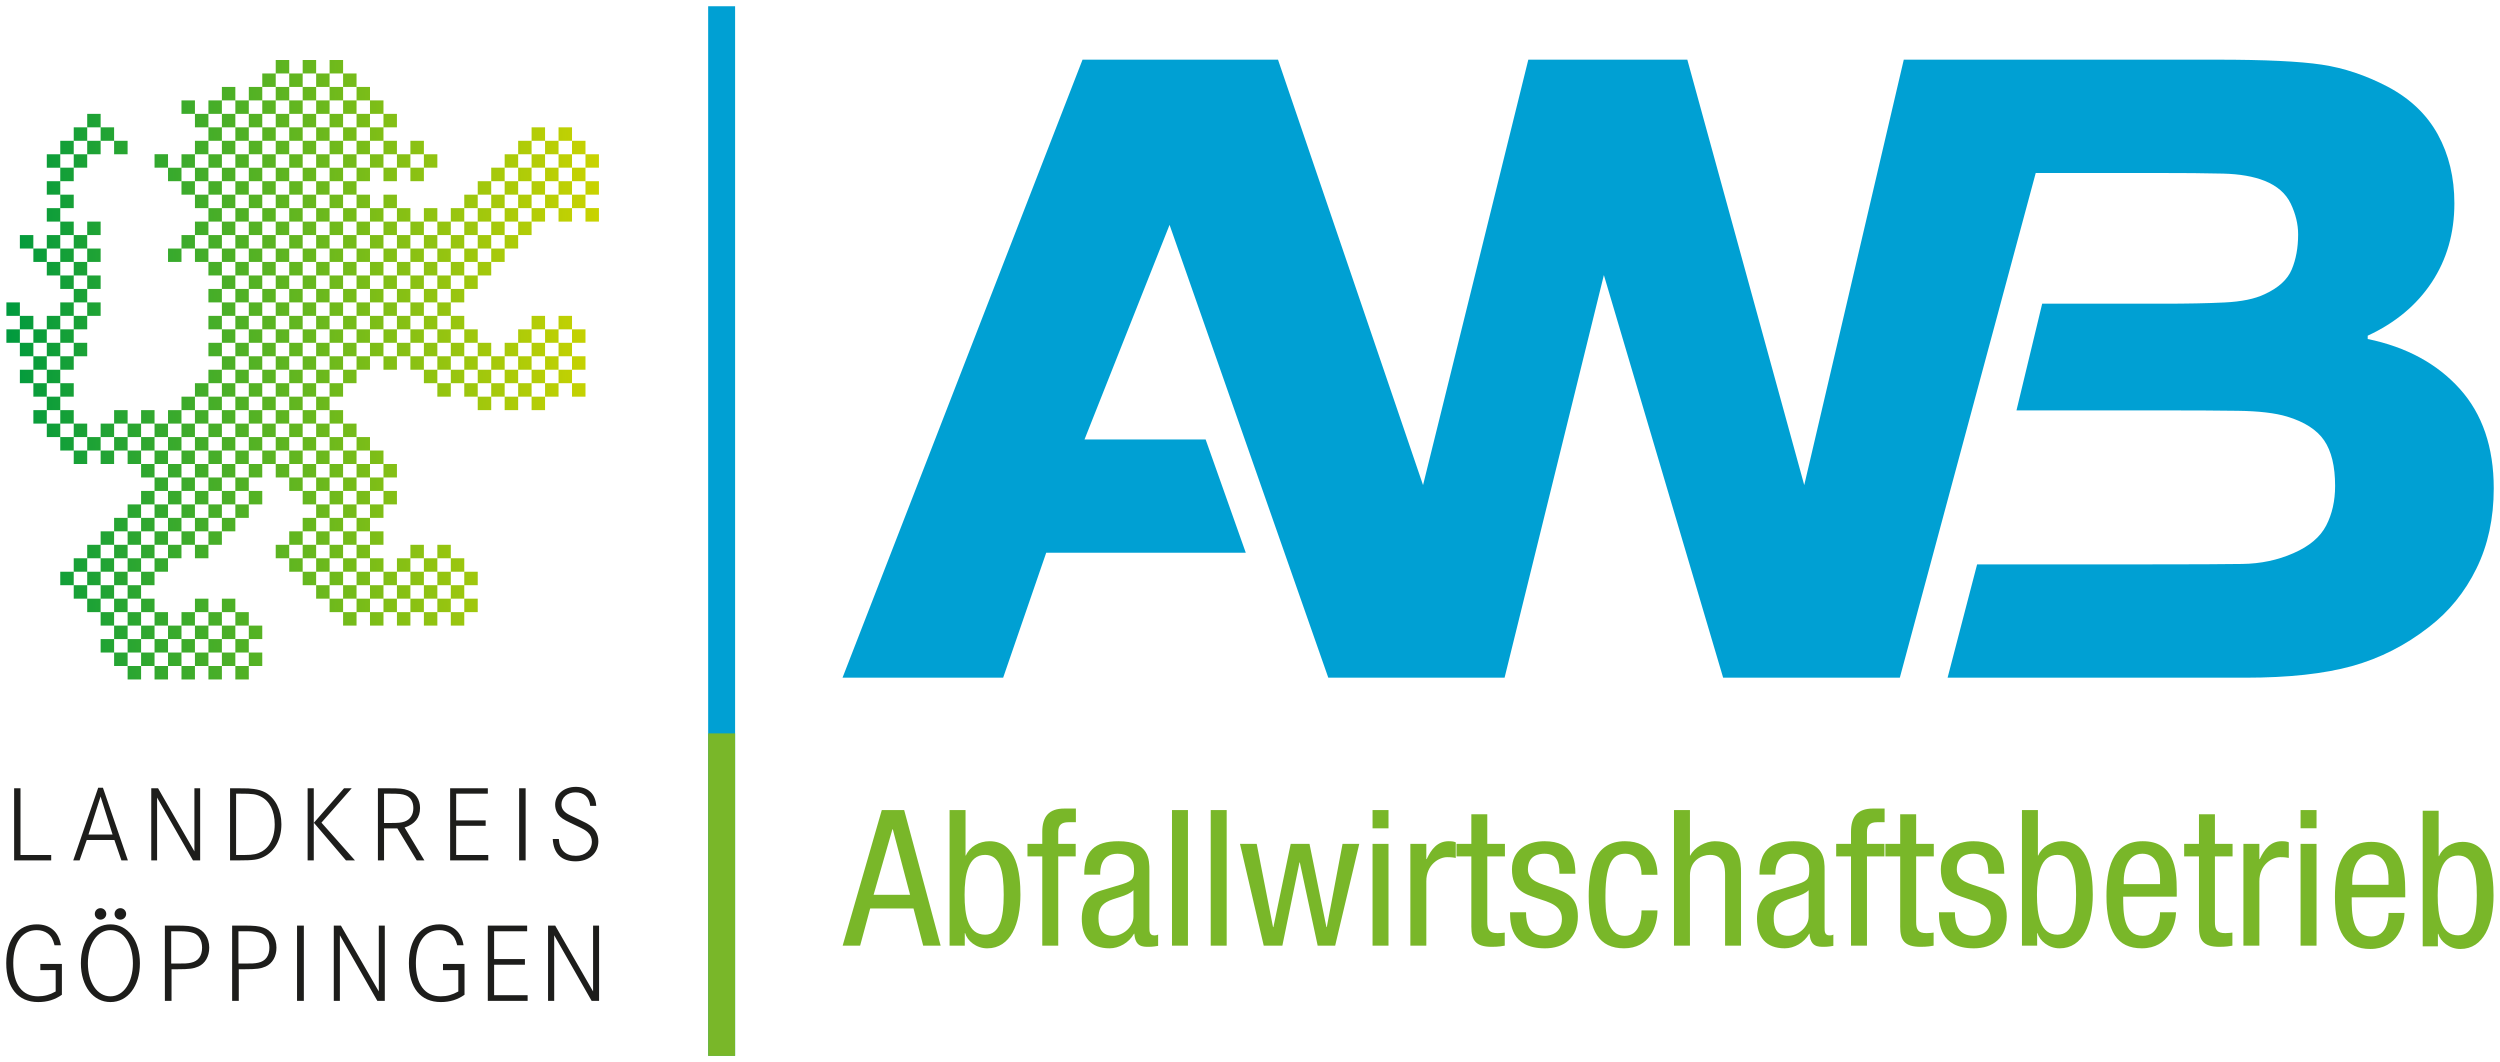
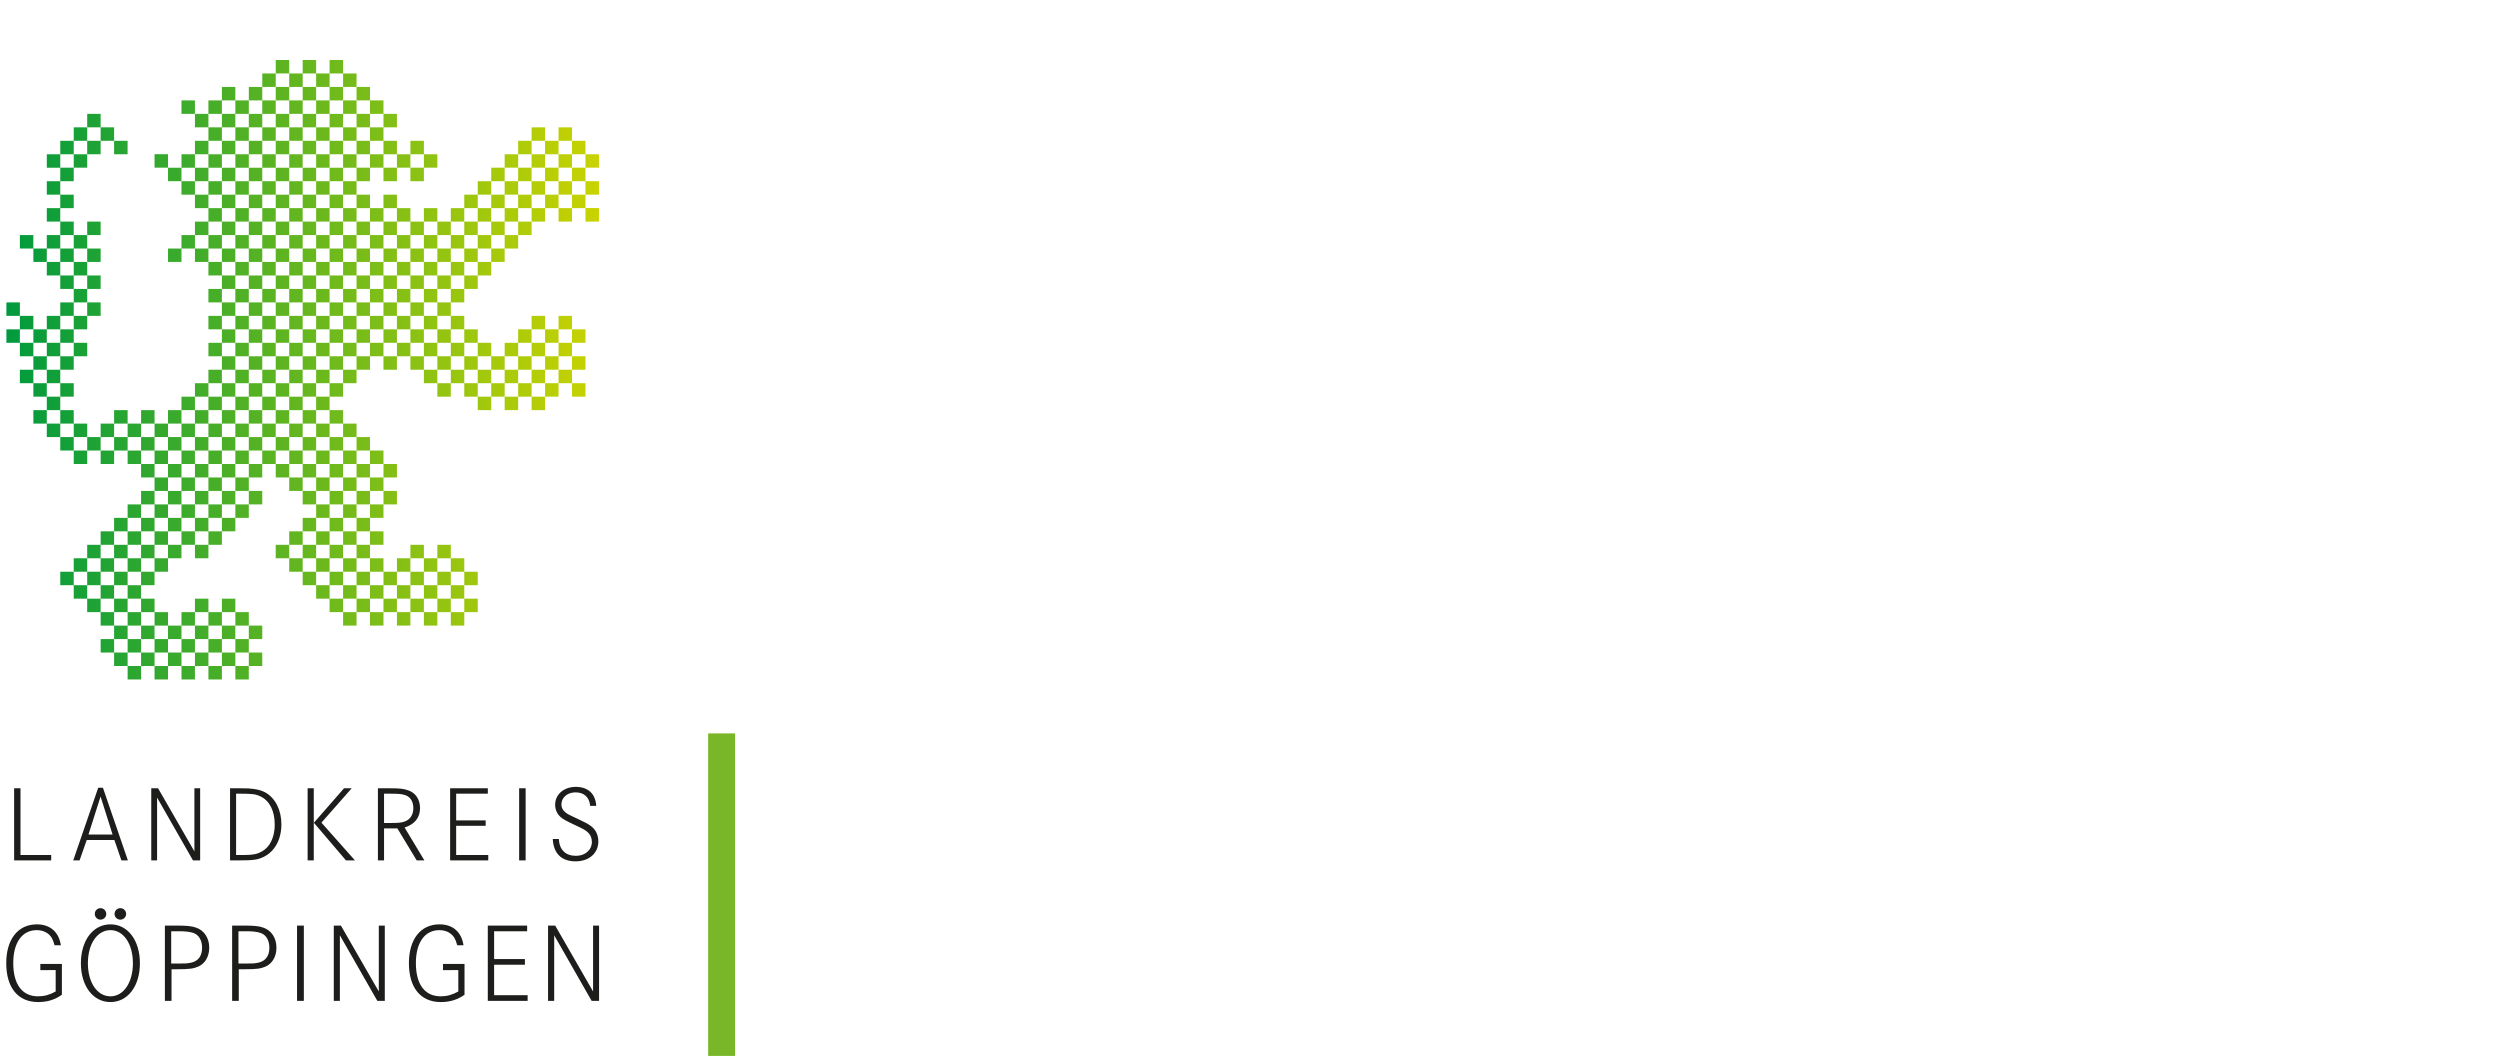
<svg xmlns="http://www.w3.org/2000/svg" id="Ebene_1" viewBox="0 0 800 340">
  <defs>
    <style>.cls-1{fill:url(#Unbenannter_Verlauf_2);}.cls-2{fill:#79b729;}.cls-3{fill:#00a0d3;}.cls-4{clip-path:url(#clippath);}.cls-5{fill:none;}.cls-6{fill:#1d1d1b;}</style>
    <clipPath id="clippath">
      <path class="cls-5" d="M79.617,208.806v4.305h-4.308v4.311h4.308v-4.311h4.308v-4.305h-4.308Zm0-8.609v4.302h-4.308v4.308h-4.304v4.305h-4.311v4.311h4.311v-4.311h4.304v-4.305h4.308v-4.308h4.308v-4.302h-4.308Zm-30.163-4.323v4.323h-4.308v4.302h-4.308v4.308h-4.326v4.305h4.326v-4.305h4.308v-4.308h4.308v-4.302h4.311v-4.323h-4.311Zm25.855,0v4.323h-4.304v4.302h-4.311v4.308h-4.314v4.305h-4.308v4.311h4.308v-4.311h4.314v-4.305h4.311v-4.308h4.304v-4.302h4.308v-4.323h-4.308Zm-30.163-4.308v4.308h-4.308v4.323h-4.326v4.302h-4.308v4.308h4.308v-4.308h4.326v-4.302h4.308v-4.323h4.308v-4.308h-4.308Zm17.234,0v4.308h-4.308v4.323h-4.308v4.302h-4.311v4.308h-4.308v4.305h-4.308v4.311h4.308v-4.311h4.308v-4.305h4.311v-4.308h4.308v-4.302h4.308v-4.323h4.314v-4.308h-4.314Zm8.624,0v4.308h-4.311v4.323h-4.314v4.302h-4.308v4.308h-4.308v4.305h-4.311v4.311h4.311v-4.311h4.308v-4.305h4.308v-4.308h4.314v-4.302h4.311v-4.323h4.304v-4.308h-4.304Zm77.562,0v4.308h-4.308v4.323h4.308v-4.323h4.308v-4.308h-4.308Zm0-8.618v4.311h-4.308v4.308h-4.308v4.308h-4.308v4.323h4.308v-4.323h4.308v-4.308h4.308v-4.308h4.308v-4.311h-4.308Zm-30.169-4.304v4.304h-4.302v4.311h-4.308v4.308h-4.32v4.308h4.32v-4.308h4.308v-4.308h4.302v-4.311h4.314v-4.304h-4.314Zm25.861,0v4.304h-4.308v4.311h-4.308v4.308h-4.317v4.308h-4.308v4.323h4.308v-4.323h4.317v-4.308h4.308v-4.308h4.308v-4.311h4.308v-4.304h-4.308Zm-12.932-4.308v4.308h-4.308v4.304h-4.308v4.311h-4.314v4.308h-4.302v4.308h-4.308v4.323h4.308v-4.323h4.302v-4.308h4.314v-4.308h4.308v-4.311h4.308v-4.304h4.317v-4.308h-4.317Zm8.624,0v4.308h-4.308v4.304h-4.317v4.311h-4.308v4.308h-4.308v4.308h-4.314v4.323h4.314v-4.323h4.308v-4.308h4.308v-4.308h4.317v-4.311h4.308v-4.304h4.308v-4.308h-4.308Zm-21.553-4.314v4.314h-4.302v4.308h-4.308v4.304h-4.32v4.311h-4.304v4.308h4.304v-4.308h4.32v-4.311h4.308v-4.304h4.302v-4.308h4.314v-4.314h-4.314Zm-38.781-12.926v4.311h-4.308v4.308h-4.304v4.308h-4.311v4.314h-4.314v4.308h4.314v-4.308h4.311v-4.314h4.304v-4.308h4.308v-4.308h4.308v-4.311h-4.308Zm43.095,0v4.311h-4.314v4.308h-4.302v4.308h-4.308v4.314h-4.32v4.308h-4.304v4.304h-4.308v4.311h4.308v-4.311h4.304v-4.304h4.32v-4.308h4.308v-4.314h4.302v-4.308h4.314v-4.308h4.308v-4.311h-4.308Zm0-8.618v4.311h-4.314v4.308h-4.302v4.311h-4.308v4.308h-4.32v4.308h-4.304v4.314h-4.308v4.308h-4.308v4.304h4.308v-4.304h4.308v-4.308h4.304v-4.314h4.32v-4.308h4.308v-4.308h4.302v-4.311h4.314v-4.308h4.308v-4.311h-4.308Zm-4.314-4.311v4.311h-4.302v4.311h-4.308v4.308h-4.32v4.311h-4.304v4.308h-4.308v4.308h-4.308v4.314h-4.317v4.308h4.317v-4.308h4.308v-4.314h4.308v-4.308h4.304v-4.308h4.32v-4.311h4.308v-4.308h4.302v-4.311h4.314v-4.311h-4.314Zm-4.302-4.317v4.317h-4.308v4.311h-4.32v4.311h-4.304v4.308h-4.308v4.311h4.308v-4.311h4.304v-4.308h4.32v-4.311h4.308v-4.311h4.302v-4.317h-4.302Zm-90.5-4.304v4.304h-4.311v4.317h4.311v-4.317h4.308v-4.304h-4.308Zm86.192,0v4.304h-4.32v4.317h-4.304v4.311h-4.308v4.311h-4.308v4.308h4.308v-4.308h4.308v-4.311h4.304v-4.311h4.32v-4.317h4.308v-4.304h-4.308Zm-90.503-4.308v4.308h-4.311v4.304h4.311v-4.304h4.311v-4.308h-4.311Zm17.227,0v4.308h-4.308v4.304h-4.302v4.317h-4.308v4.311h4.308v-4.311h4.302v-4.317h4.308v-4.304h4.326v-4.308h-4.326Zm8.634,0v4.308h-4.308v4.304h-4.326v4.317h-4.308v4.311h4.308v-4.311h4.326v-4.317h4.308v-4.304h4.308v-4.308h-4.308Zm60.322,0v4.308h-4.304v4.304h-4.308v4.317h-4.308v4.311h-4.317v4.311h4.317v-4.311h4.308v-4.311h4.308v-4.317h4.304v-4.304h4.32v-4.308h-4.32Zm-86.183-8.621v4.311h-4.311v4.311h-4.298v4.308h4.298v-4.308h4.311v-4.311h4.311v-4.311h-4.311Zm163.76,4.311h4.308v-4.311h-4.308v4.311Zm0-12.929v4.311h-4.311v4.308h-4.317v4.311h-4.308v4.311h4.308v-4.311h4.317v-4.311h4.311v-4.308h4.308v-4.311h-4.308Zm-159.45-4.308v4.308h-4.311v4.311h-4.311v4.308h-4.298v4.311h4.298v-4.311h4.311v-4.308h4.311v-4.311h4.308v-4.308h-4.308Zm129.278,0v4.308h-4.308v4.311h-4.308v4.308h-4.308v4.311h4.308v-4.311h4.308v-4.308h4.308v-4.311h4.317v-4.308h-4.317Zm-4.308-4.308v4.308h-4.308v4.308h-4.308v4.311h-4.308v4.308h4.308v-4.308h4.308v-4.311h4.308v-4.308h4.308v-4.308h-4.308Zm34.479,0v4.308h-4.311v4.308h-4.317v4.311h-4.308v4.308h-4.302v4.311h-4.314v4.311h4.314v-4.311h4.302v-4.311h4.308v-4.308h4.317v-4.311h4.311v-4.308h4.308v-4.308h-4.308ZM6.36,101.073v4.311H2.046v4.308H6.36v-4.308h4.317v-4.311H6.36Zm137.899,0v4.311h-4.308v4.308h-4.308v4.308h-4.317v4.311h4.317v-4.311h4.308v-4.308h4.308v-4.308h4.308v-4.311h-4.308Zm25.852,0v4.311h-4.302v4.308h-4.314v4.308h-4.304v4.311h-4.317v4.308h-4.308v4.311h4.308v-4.311h4.317v-4.308h4.304v-4.311h4.314v-4.308h4.302v-4.308h4.308v-4.311h-4.308Zm8.624,0v4.311h-4.317v4.308h-4.308v4.308h-4.302v4.311h-4.314v4.308h-4.304v4.311h-4.317v4.311h4.317v-4.311h4.304v-4.311h4.314v-4.308h4.302v-4.311h4.308v-4.308h4.317v-4.308h4.311v-4.311h-4.311Zm-176.689,0H6.363v-4.308H2.046v4.308Zm25.858-4.308v4.308h-4.308v4.311h-4.311v4.308h-4.311v4.308h-4.298v4.311H6.36v4.308h4.317v-4.308h4.298v-4.311h4.311v-4.308h4.311v-4.308h4.308v-4.311h4.302v-4.308h-4.302Zm0-8.618v4.308h-4.308v4.311h-4.311v4.308h-4.311v4.311h-4.298v4.308H6.36v4.308h4.317v-4.308h4.298v-4.308h4.311v-4.311h4.311v-4.308h4.308v-4.311h4.302v-4.308h-4.302Zm0-8.627v4.308h-4.308v4.32h-4.311v4.308h4.311v-4.308h4.308v-4.32h4.302v-4.308h-4.302Zm-21.544,0h4.308v-4.304H6.36v4.304Zm12.926-8.612v4.311h-4.311v4.301h-4.298v4.308h4.298v-4.308h4.311v-4.301h4.311v-4.311h-4.311Zm8.618,0v4.311h-4.308v4.301h-4.311v4.308h-4.311v4.32h4.311v-4.32h4.311v-4.308h4.308v-4.301h4.302v-4.311h-4.302Zm99.115-4.308v4.308h-4.308v4.311h-4.314v4.301h-4.302v4.308h-4.308v4.32h-4.32v4.308h-4.304v4.311h-4.308v4.308h-4.308v4.311h-4.317v4.308h-4.308v4.308h-4.308v4.311h-4.308v4.308h-4.304v4.311h-4.311v4.311h-4.314v4.308h-4.308v4.304h-4.308v4.317h-4.311v4.311h-4.308v4.311h4.308v-4.311h4.311v-4.311h4.308v-4.317h4.308v-4.304h4.314v-4.308h4.311v-4.311h4.304v-4.311h4.308v-4.308h4.308v-4.311h4.308v-4.308h4.317v-4.308h4.308v-4.311h4.308v-4.308h4.304v-4.311h4.32v-4.308h4.308v-4.32h4.302v-4.308h4.314v-4.301h4.308v-4.311h4.308v-4.308h-4.308Zm8.624,0v4.308h-4.317v4.311h-4.308v4.301h-4.308v4.308h-4.314v4.32h-4.302v4.308h-4.308v4.311h-4.32v4.308h-4.304v4.311h-4.308v4.308h-4.308v4.308h-4.317v4.311h-4.308v4.308h-4.308v4.311h-4.308v4.311h-4.304v4.308h-4.311v4.304h-4.314v4.317h-4.308v4.311h-4.308v4.311h-4.311v4.308h-4.308v4.311h-4.308v4.308h-4.326v4.308h-4.308v4.314h-4.302v4.308h-4.308v4.304h-4.311v4.311h4.311v-4.311h4.308v-4.304h4.302v-4.308h4.308v-4.314h4.326v-4.308h4.308v-4.308h4.308v-4.311h4.311v-4.308h4.308v-4.311h4.308v-4.311h4.314v-4.317h4.311v-4.304h4.304v-4.308h4.308v-4.311h4.308v-4.311h4.308v-4.308h4.317v-4.311h4.308v-4.308h4.308v-4.308h4.304v-4.311h4.32v-4.308h4.308v-4.311h4.302v-4.308h4.314v-4.32h4.308v-4.308h4.308v-4.301h4.317v-4.311h4.308v-4.308h-4.308Zm-116.358-4.311v4.311h-4.311v4.308h4.311v-4.308h4.311v-4.311h-4.311Zm94.811,0v4.311h-4.308v4.308h-4.32v4.311h-4.304v4.301h-4.308v4.308h-4.308v4.32h-4.317v4.308h-4.308v4.311h-4.308v4.308h-4.308v4.311h-4.304v4.308h-4.311v4.308h4.311v-4.308h4.304v-4.308h4.308v-4.311h4.308v-4.308h4.308v-4.311h4.317v-4.308h4.308v-4.32h4.308v-4.308h4.304v-4.301h4.32v-4.311h4.308v-4.308h4.302v-4.311h-4.302Zm8.615,0v4.311h-4.314v4.308h-4.302v4.311h-4.308v4.301h-4.32v4.308h-4.304v4.32h-4.308v4.308h-4.308v4.311h-4.317v4.308h-4.308v4.311h-4.308v4.308h-4.308v4.308h-4.304v4.311h-4.311v4.308h-4.314v4.311h-4.308v4.311h-4.308v4.308h-4.311v4.304h-4.308v4.317h-4.308v4.311h4.308v-4.311h4.308v-4.317h4.311v-4.304h4.308v-4.308h4.308v-4.311h4.314v-4.311h4.311v-4.308h4.304v-4.311h4.308v-4.308h4.308v-4.308h4.308v-4.311h4.317v-4.308h4.308v-4.311h4.308v-4.308h4.304v-4.32h4.32v-4.308h4.308v-4.301h4.302v-4.311h4.314v-4.308h4.308v-4.311h-4.308Zm64.642-4.311v4.311h-4.308v4.311h-4.311v4.308h4.311v-4.308h4.308v4.308h4.308v-4.317h-4.308v-4.302h4.308v-4.311h-4.308Zm-51.71-8.621v4.308h-4.317v4.314h4.317v-4.314h4.308v-4.308h-4.308Zm51.71,0v4.308h-4.308v4.314h-4.311v4.311h-4.317v4.311h-4.308v4.308h-4.302v4.311h-4.314v4.301h-4.304v4.308h-4.317v4.32h-4.308v4.308h-4.308v4.311h-4.308v4.308h-4.308v4.311h-4.317v4.308h-4.308v4.308h-4.308v4.311h4.308v-4.311h4.308v-4.308h4.317v-4.308h4.308v-4.311h4.308v-4.308h4.308v-4.311h4.308v-4.308h4.317v-4.32h4.304v-4.308h4.314v-4.301h4.302v-4.311h4.308v-4.308h4.317v-4.311h4.311v-4.311h4.308v-4.314h4.308v-4.308h-4.308Zm-137.899,4.308h4.311v-4.311h-4.311v4.311Zm-12.941-4.308h4.317v-4.308h-4.317v4.308Zm86.198-4.308v4.308h-4.314v4.308h-4.302v4.314h-4.308v4.311h-4.32v4.311h-4.304v4.308h-4.308v4.311h-4.308v4.301h-4.317v4.308h-4.308v4.32h-4.308v4.308h-4.308v4.311h-4.304v4.308h-4.311v4.311h4.311v-4.311h4.304v-4.308h4.308v-4.311h4.308v-4.308h4.308v-4.32h4.317v-4.308h4.308v-4.301h4.308v-4.311h4.304v-4.308h4.32v-4.311h4.308v-4.311h4.302v-4.314h4.314v-4.308h4.308v-4.308h-4.308Zm8.615,0v4.308h-4.308v4.308h-4.308v4.314h4.308v-4.314h4.308v-4.308h4.317v-4.308h-4.317Zm51.719,0v4.308h-4.311v4.308h-4.317v4.314h-4.308v4.311h-4.302v4.311h-4.314v4.308h-4.304v4.311h-4.317v4.301h-4.308v4.308h-4.308v4.32h-4.308v4.308h-4.308v4.311h-4.317v4.308h-4.308v4.311h-4.308v4.308h-4.314v4.308h-4.302v4.311h-4.308v4.308h-4.32v4.311h-4.304v4.311h-4.308v4.308h-4.308v4.304h-4.317v4.317h-4.308v4.311h-4.308v4.311h-4.308v4.308h-4.304v4.311h-4.311v4.308h-4.314v4.308h-4.308v4.314h-4.308v4.308h-4.311v4.304h-4.308v4.311h-4.308v4.308h-4.326v4.308h-4.308v4.323h4.308v-4.323h4.326v-4.308h4.308v-4.308h4.308v-4.311h4.311v-4.304h4.308v-4.308h4.308v-4.314h4.314v-4.308h4.311v-4.308h4.304v-4.311h4.308v-4.308h4.308v-4.311h4.308v-4.311h4.317v-4.317h4.308v-4.304h4.308v-4.308h4.304v-4.311h4.32v-4.311h4.308v-4.308h4.302v-4.311h4.314v-4.308h4.308v-4.308h4.308v-4.311h4.317v-4.308h4.308v-4.311h4.308v-4.308h4.308v-4.32h4.308v-4.308h4.317v-4.301h4.304v-4.311h4.314v-4.308h4.302v-4.311h4.308v-4.311h4.317v-4.314h4.311v-4.308h4.308v-4.308h-4.308Zm-150.84-4.311v4.311h-4.302v4.308h-4.308v4.308h-4.311v4.314h-4.311v4.311h4.311v-4.311h4.311v-4.314h4.308v-4.308h4.302v-4.308h4.308v-4.311h-4.308Zm137.905,0v4.311h-4.302v4.308h-4.314v4.308h-4.304v4.314h-4.317v4.311h-4.308v4.311h-4.308v4.308h-4.308v4.311h-4.308v4.301h-4.317v4.308h-4.308v4.32h-4.308v4.308h-4.314v4.311h-4.302v4.308h-4.308v4.311h-4.32v4.308h-4.304v4.308h-4.308v4.311h-4.308v4.308h-4.317v4.311h-4.308v4.311h-4.308v4.308h-4.308v4.304h-4.304v4.317h-4.311v4.311h-4.314v4.311h-4.308v4.308h-4.308v4.311h-4.311v4.308h-4.308v4.308h-4.308v4.314h-4.326v4.308h-4.308v4.304h-4.302v4.311h-4.308v4.308h4.308v-4.308h4.302v-4.311h4.308v-4.304h4.326v-4.308h4.308v-4.314h4.308v-4.308h4.311v-4.308h4.308v-4.311h4.308v-4.308h4.314v-4.311h4.311v-4.311h4.304v-4.317h4.308v-4.304h4.308v-4.308h4.308v-4.311h4.317v-4.311h4.308v-4.308h4.308v-4.311h4.304v-4.308h4.32v-4.308h4.308v-4.311h4.302v-4.308h4.314v-4.311h4.308v-4.308h4.308v-4.32h4.317v-4.308h4.308v-4.301h4.308v-4.311h4.308v-4.308h4.308v-4.311h4.317v-4.311h4.304v-4.314h4.314v-4.308h4.302v-4.308h4.308v-4.311h-4.308Zm8.624,0v4.311h-4.317v4.308h-4.308v4.308h-4.302v4.314h-4.314v4.311h-4.304v4.311h-4.317v4.308h-4.308v4.311h-4.308v4.301h-4.308v4.308h-4.308v4.32h-4.317v4.308h-4.308v4.311h-4.308v4.308h-4.314v4.311h-4.302v4.308h-4.308v4.308h-4.32v4.311h-4.304v4.308h-4.308v4.311h-4.308v4.311h-4.317v4.308h-4.308v4.304h-4.308v4.317h-4.308v4.311h-4.304v4.311h-4.311v4.308h-4.314v4.311h-4.308v4.308h-4.308v4.308h-4.311v4.314h-4.308v4.308h-4.308v4.304h-4.326v4.311h-4.308v4.308h-4.302v4.308h4.302v-4.308h4.308v-4.308h4.326v-4.311h4.308v-4.304h4.308v-4.308h4.311v-4.314h4.308v-4.308h4.308v-4.308h4.314v-4.311h4.311v-4.308h4.304v-4.311h4.308v-4.311h4.308v-4.317h4.308v-4.304h4.317v-4.308h4.308v-4.311h4.308v-4.311h4.304v-4.308h4.32v-4.311h4.308v-4.308h4.302v-4.308h4.314v-4.311h4.308v-4.308h4.308v-4.311h4.317v-4.308h4.308v-4.32h4.308v-4.308h4.308v-4.301h4.308v-4.311h4.317v-4.308h4.304v-4.311h4.314v-4.311h4.302v-4.314h4.308v-4.308h4.317v-4.308h4.311v-4.311h-4.311ZM27.904,36.431v4.308h-4.308v4.311h-4.311v4.308h-4.311v4.308h4.311v-4.308h4.311v-4.308h4.308v-4.311h4.302v-4.308h-4.302Zm94.808,0v4.308h-4.314v4.311h-4.302v4.308h-4.308v4.308h-4.32v4.314h-4.304v4.311h-4.308v4.311h-4.308v4.308h-4.317v4.311h-4.308v4.301h-4.308v4.308h-4.308v4.32h-4.304v4.308h-4.311v4.311h4.311v-4.311h4.304v-4.308h4.308v-4.32h4.308v-4.308h4.308v-4.301h4.317v-4.311h4.308v-4.308h4.308v-4.311h4.304v-4.311h4.32v-4.314h4.308v-4.308h4.302v-4.308h4.314v-4.311h4.308v-4.308h-4.308Zm-64.639,0h4.308v-4.314h-4.308v4.314Zm60.325-4.314v4.314h-4.302v4.308h-4.308v4.311h-4.32v4.308h-4.304v4.308h-4.308v4.314h-4.308v4.311h-4.317v4.311h-4.308v4.308h-4.308v4.311h-4.308v4.301h-4.304v4.308h-4.311v4.32h4.311v-4.32h4.304v-4.308h4.308v-4.301h4.308v-4.311h4.308v-4.308h4.317v-4.311h4.308v-4.311h4.308v-4.314h4.304v-4.308h4.32v-4.308h4.308v-4.311h4.302v-4.308h4.314v-4.314h-4.314Zm-47.393-4.305v4.305h-4.311v4.314h-4.314v4.308h4.314v-4.308h4.311v-4.314h4.304v-4.305h-4.304Zm43.092,0v4.305h-4.308v4.314h-4.32v4.308h-4.304v4.311h-4.308v4.308h-4.308v4.308h-4.317v4.314h-4.308v4.311h-4.308v4.311h-4.308v4.308h-4.304v4.311h-4.311v4.301h-4.314v4.308h4.314v-4.308h4.311v-4.301h4.304v-4.311h4.308v-4.308h4.308v-4.311h4.308v-4.311h4.317v-4.314h4.308v-4.308h4.308v-4.308h4.304v-4.311h4.32v-4.308h4.308v-4.314h4.302v-4.305h-4.302Zm-4.308-4.308v4.308h-4.32v4.305h-4.304v4.314h-4.308v4.308h-4.308v4.311h-4.317v4.308h-4.308v4.308h-4.308v4.314h-4.308v4.311h-4.304v4.311h-4.311v4.308h-4.314v4.311h-4.308v4.301h-4.308v4.308h4.308v-4.308h4.308v-4.301h4.314v-4.311h4.311v-4.308h4.304v-4.311h4.308v-4.311h4.308v-4.314h4.308v-4.308h4.317v-4.308h4.308v-4.311h4.308v-4.308h4.304v-4.314h4.32v-4.305h4.308v-4.308h-4.308Zm-21.556-4.314v4.314h-4.308v4.308h-4.308v4.305h-4.308v4.314h-4.304v4.308h-4.311v4.311h-4.314v4.308h-4.308v4.308h-4.308v4.314h4.308v-4.314h4.308v-4.308h4.314v-4.308h4.311v-4.311h4.304v-4.308h4.308v-4.314h4.308v-4.305h4.308v-4.308h4.317v-4.314h-4.317Zm8.624,0v4.314h-4.308v4.308h-4.317v4.305h-4.308v4.314h-4.308v4.308h-4.308v4.311h-4.304v4.308h-4.311v4.308h-4.314v4.314h-4.308v4.311h4.308v-4.311h4.314v-4.314h4.311v-4.308h4.304v-4.308h4.308v-4.311h4.308v-4.308h4.308v-4.314h4.317v-4.305h4.308v-4.308h4.308v-4.314h-4.308Zm8.612,0v4.314h-4.304v4.308h-4.308v4.305h-4.308v4.314h-4.317v4.308h-4.308v4.311h-4.308v4.308h-4.308v4.308h-4.304v4.314h-4.311v4.311h-4.314v4.311h4.314v-4.311h4.311v-4.311h4.304v-4.314h4.308v-4.308h4.308v-4.308h4.308v-4.311h4.317v-4.308h4.308v-4.314h4.308v-4.305h4.304v-4.308h4.32v-4.314h-4.32Z" />
    </clipPath>
    <linearGradient id="Unbenannter_Verlauf_2" x1="596.287" y1="1057.89" x2="599.336" y2="1057.89" gradientTransform="translate(37283.235 65923.493) rotate(-180) scale(62.204)" gradientUnits="userSpaceOnUse">
      <stop offset="0" stop-color="#c9d300" />
      <stop offset="1" stop-color="#009a3e" />
    </linearGradient>
  </defs>
  <path class="cls-6" d="M12.905,308.468h6.899v9.853c-2.204,1.585-4.689,2.341-7.582,2.341-6.463,0-10.222-4.579-10.222-12.453,0-7.649,3.759-12.414,9.789-12.414,4.256,0,7.036,2.417,7.692,6.683h-2.027c-.509-1.96-1.076-2.936-2.171-3.759-.973-.716-2.161-1.073-3.524-1.073-4.658,0-7.515,3.966-7.515,10.533,0,6.829,2.857,10.646,7.948,10.646,1.942,0,3.677-.466,5.628-1.552v-6.85l-4.914,.021v-1.976Zm12.978-.226c0-7.323,3.908-12.447,9.46-12.447,5.57,0,9.429,5.125,9.429,12.447,0,7.301-3.86,12.42-9.429,12.42-5.551,0-9.46-5.119-9.46-12.42m2.244,0c0,6.186,2.994,10.582,7.216,10.582,4.192,0,7.188-4.396,7.188-10.582,0-6.204-2.997-10.597-7.188-10.597-4.222,0-7.216,4.393-7.216,10.597m4.039-17.63c1.009,0,1.844,.832,1.844,1.851,0,.997-.835,1.826-1.844,1.826-1.012,0-1.832-.829-1.832-1.826,0-1.018,.786-1.851,1.832-1.851m6.356,0c1.012,0,1.847,.832,1.847,1.851,0,.997-.835,1.826-1.847,1.826-1.046,0-1.866-.829-1.866-1.826,0-1.018,.82-1.851,1.866-1.851m14.243,5.573h3.436c3.597,0,5.115,.146,6.527,.652,2.594,.872,4.228,3.32,4.228,6.423,0,2.82-1.311,5.064-3.472,6.033-1.552,.68-2.887,.869-6.823,.869h-1.771v10.112h-2.125v-24.09Zm2.021,12.158h1.805c2.491,0,3.347-.018,4.548-.281,2.314-.5,3.53-2.161,3.53-4.801,0-2.305-1.003-4.055-2.704-4.689-1.036-.36-2.372-.549-4.183-.57h-2.997v10.341Zm19.499-12.158h3.426c3.612,0,5.128,.146,6.533,.652,2.603,.872,4.222,3.32,4.222,6.423,0,2.82-1.296,5.064-3.46,6.033-1.558,.68-2.893,.869-6.826,.869h-1.768v10.112h-2.128v-24.09Zm2.021,12.158h1.808c2.485,0,3.357-.018,4.545-.281,2.305-.5,3.545-2.161,3.545-4.801,0-2.305-1.018-4.055-2.719-4.689-1.046-.36-2.381-.549-4.183-.57h-2.997v10.341Zm20.925,11.932h-2.177v-24.087h2.177v24.087Zm9.582-24.09h2.277l12.127,21.087v-21.087h1.918v24.09h-2.387l-11.987-20.983v20.983h-1.948v-24.09Zm34.946,12.283h6.887v9.853c-2.198,1.585-4.689,2.341-7.576,2.341-6.469,0-10.219-4.579-10.219-12.453,0-7.649,3.75-12.414,9.78-12.414,4.271,0,7.045,2.417,7.692,6.683h-2.012c-.515-1.96-1.095-2.936-2.18-3.759-.966-.716-2.165-1.073-3.536-1.073-4.652,0-7.512,3.966-7.512,10.533,0,6.829,2.86,10.646,7.951,10.646,1.957,0,3.68-.466,5.628-1.552v-6.85l-4.902,.021v-1.976Zm16.358-1.555h9.856v1.802h-9.856v9.749h10.722v1.811h-12.743v-24.09h12.588v1.817h-10.566v8.911Zm17.261-10.728h2.286l12.121,21.087v-21.087h1.918v24.09h-2.381l-11.978-20.983v20.983h-1.966v-24.09ZM4.521,252.25h2.036v21.343h9.826v1.735H4.521v-23.078Zm26.904-.168h1.515l7.984,23.245h-2.073l-2.25-6.536h-8.844l-2.289,6.536h-2.036l7.993-23.245Zm-3.113,14.969h7.71l-3.844-12.17-3.866,12.17Zm20.093-14.801h2.177l11.627,20.194v-20.194h1.838v23.078h-2.292l-11.487-20.102v20.102h-1.863v-23.078Zm25.212,0h2.908c2.972,0,3.253,.037,4.637,.213,1.411,.177,2.698,.549,3.768,1.134,3.186,1.805,5.118,5.643,5.118,10.17,0,4.777-2.042,8.609-5.567,10.38-1.908,.969-3.32,1.18-8.097,1.18h-2.768v-23.078Zm1.933,21.343h2.844c2.637,0,4.012-.314,5.5-1.171,.966-.582,1.759-1.344,2.354-2.25,1.104-1.738,1.661-3.814,1.661-6.368,0-4.292-1.625-7.539-4.5-8.923-1.558-.762-2.488-.902-6.74-.902h-1.119v19.614Zm22.889-21.343h1.969v23.075h-1.969v-23.075Zm11.649,0h2.454l-9.679,10.996,10.725,12.082h-2.872l-10.271-12.045,9.643-11.033Zm10.844,0h3.479c3.64,0,4.603,.11,6.167,.631,2.384,.783,3.835,2.93,3.835,5.695,0,3.049-1.655,5.161-4.939,6.234l6.332,10.518h-2.457l-6.198-10.249h-4.256v10.249h-1.963v-23.078Zm1.963,11.109h1.588c3.091,0,3.841-.076,4.99-.46,1.793-.646,2.799-2.164,2.799-4.323,0-1.96-.866-3.46-2.387-4.055-1.183-.439-2.046-.543-5.329-.543h-1.661v9.38Zm23.078-.835h9.441v1.729h-9.441v9.341h10.271v1.735h-12.203v-23.078h12.066v1.729h-10.133v8.545Zm22.233,12.804h-2.079v-23.075h2.079v23.075Zm22.59-17.444h-1.936c-.277-2.799-1.948-4.329-4.71-4.329-2.591,0-4.494,1.655-4.494,3.847,0,1.524,.933,2.658,3.079,3.625l2.558,1.216c3.222,1.482,4.463,2.347,5.298,3.701,.576,.936,.884,2.1,.884,3.28,0,3.805-2.96,6.405-7.283,6.405-4.503,0-7.064-2.494-7.304-7.14h1.942c.171,3.439,2.14,5.375,5.466,5.375,2.972,0,5.106-1.863,5.106-4.5,0-1.207-.439-2.25-1.311-3.036-.759-.692-1.378-1.036-3.457-2.012-3.414-1.597-4.463-2.146-5.32-2.936-1.076-.976-1.664-2.353-1.664-3.884,0-3.283,2.802-5.701,6.603-5.701,3.939,0,6.338,2.241,6.542,6.088" />
  <g class="cls-4">
    <rect class="cls-1" x="2.046" y="19.191" width="189.615" height="198.23" />
  </g>
  <g>
-     <path class="cls-2" d="M786.625,299.306c4.747,0,5.957-5.356,5.957-12.764,0-7.786-1.21-12.771-5.957-12.771-5.466,0-6.561,6.445-6.561,12.771,0,6.682,1.095,12.764,6.561,12.764m-11.359-39.881h5.103v14.536h.125c1.149-2.796,4.244-4.564,7.53-4.564,8.813,0,9.908,10.332,9.908,17.145,0,9.173-3.1,17.133-10.633,17.133-3.53,0-6.384-2.43-7.048-4.862h-.125v4.009h-4.859v-43.396Zm-10.938,23.706v-1.753c0-3.658-1.155-7.975-5.658-7.975-5.35,0-5.96,6.573-5.96,8.515v1.213h11.618Zm-11.789,4.012c0,4.987,0,12.524,6.253,12.524,4.862,0,5.536-5.106,5.536-7.536h5.097c0,3.469-2.061,11.542-10.932,11.542-7.966,0-11.313-5.524-11.313-16.703,0-8.155,1.582-17.572,11.612-17.572,9.966,0,10.883,8.694,10.883,15.679v2.067h-17.136Zm-16.356-17.105h5.109v32.571h-5.109v-32.571Zm0-10.822h5.109v5.838h-5.109v-5.838Zm-18.291,10.822h5.103v4.865h.122c1.46-3.107,3.402-5.716,7.048-5.716,1.036,0,1.765,.116,2.25,.363v4.981c-.485-.061-1.088-.244-2.735-.244-2.549,0-6.686,2.317-6.686,7.731v20.593h-5.103v-32.574Zm-14.222-9.481h5.106v9.484h5.646v4.003h-5.646v20.916c0,2.61,.668,3.643,3.341,3.643,1.094,0,1.701-.128,2.247-.18v4.189c-.668,.128-2,.372-4.131,.372-5.286,0-6.564-2.189-6.564-6.454v-22.486h-4.74v-4.003h4.74v-9.484Zm-12.457,22.364v-1.756c0-3.655-1.158-7.972-5.652-7.972-5.356,0-5.957,6.57-5.957,8.512v1.216h11.609Zm-11.795,4.012c0,4.987,0,12.521,6.259,12.521,4.865,0,5.536-5.103,5.536-7.533h5.1c0,3.466-2.067,11.542-10.938,11.542-7.963,0-11.304-5.527-11.304-16.706,0-8.155,1.585-17.569,11.606-17.569,9.975,0,10.88,8.694,10.88,15.676v2.07h-17.139Zm-21.029,12.161c4.74,0,5.957-5.356,5.957-12.761,0-7.786-1.216-12.771-5.957-12.771-5.472,0-6.561,6.442-6.561,12.771,0,6.679,1.089,12.761,6.561,12.761m-11.368-39.878h5.106v14.536h.125c1.149-2.796,4.253-4.564,7.536-4.564,8.81,0,9.902,10.329,9.902,17.145,0,9.173-3.097,17.133-10.63,17.133-3.53,0-6.384-2.43-7.054-4.862h-.119v4.009h-4.865v-43.396Zm-10.752,20.368c0-4.137-1.095-6.39-4.801-6.39-1.646,0-5.286,.427-5.286,4.984,0,3.838,4.009,4.564,8.018,5.902,3.948,1.338,7.963,2.732,7.963,9.176,0,6.865-4.439,10.21-10.518,10.21-11.057,0-11.179-8.21-11.179-11.545h5.106c0,3.945,1.091,7.53,6.073,7.53,1.643,0,5.411-.78,5.411-5.402,0-4.381-4.012-5.295-7.96-6.628-3.951-1.335-8.027-2.494-8.027-9.243,0-6.076,4.74-8.99,10.399-8.99,9.475,0,9.844,6.57,9.902,10.396h-5.1Zm-28.209-19.026h5.109v9.484h5.646v4.003h-5.646v20.916c0,2.61,.668,3.643,3.341,3.643,1.095,0,1.701-.128,2.25-.18v4.189c-.671,.128-2.003,.372-4.137,.372-5.286,0-6.564-2.189-6.564-6.454v-22.486h-4.74v-4.003h4.74v-9.484Zm-15.74,13.487h-4.744v-4.003h4.744v-3.832c0-4.914,2.125-7.478,7.054-7.478h3.701v4.378h-2.369c-2.186,0-3.277,.851-3.277,3.1v3.832h5.591v4.003h-5.591v28.568h-5.109v-28.568Zm-13.551,10.819c-1.884,2.009-6.378,2.436-8.691,3.838-1.643,1.027-2.494,2.305-2.494,5.161,0,3.286,1.159,5.588,4.619,5.588,3.344,0,6.567-2.857,6.567-6.192v-8.396Zm-15.743-4.984c0-7.405,3.161-10.691,10.941-10.691,9.905,0,9.905,5.954,9.905,9.362v18.172c0,1.329,0,2.603,1.585,2.603,.668,0,.97-.116,1.216-.296v3.643c-.369,.067-1.707,.311-2.985,.311-1.942,0-4.372,0-4.619-4.198h-.116c-1.646,2.911-4.808,4.676-7.841,4.676-6.079,0-8.874-3.643-8.874-9.481,0-4.561,1.945-7.719,6.137-8.993l6.865-2.067c3.713-1.152,3.713-2.18,3.713-4.923,0-3.042-1.823-4.804-5.234-4.804-5.588,0-5.588,5.231-5.588,6.39v.296h-5.106Zm-27.352-20.663h5.109v14.536h.122c1.332-2.68,4.92-4.564,7.835-4.564,8.386,0,8.386,6.506,8.386,10.329v23.096h-5.097v-22.492c0-2.485-.189-6.558-4.808-6.558-2.732,0-6.439,1.823-6.439,6.558v22.492h-5.109v-43.396Zm-10.387,20.727c0-3.158-1.28-6.75-5.17-6.75-3.158,0-6.378,1.582-6.378,13.499,0,4.25,.058,12.761,6.195,12.761,4.378,0,5.353-4.622,5.353-8.137h5.103c0,5.161-2.555,12.145-10.697,12.145-7.963,0-11.304-5.527-11.304-16.706,0-8.152,1.573-17.569,11.609-17.569,8.871,0,10.393,6.993,10.393,10.755h-5.103Zm-26.26-.36c0-4.137-1.095-6.39-4.808-6.39-1.637,0-5.283,.427-5.283,4.984,0,3.838,4.009,4.564,8.021,5.902,3.951,1.338,7.963,2.732,7.963,9.176,0,6.865-4.436,10.21-10.515,10.21-11.06,0-11.185-8.21-11.185-11.545h5.109c0,3.945,1.095,7.53,6.076,7.53,1.637,0,5.405-.78,5.405-5.402,0-4.381-4.003-5.295-7.957-6.628-3.948-1.335-8.024-2.494-8.024-9.243,0-6.076,4.741-8.99,10.39-8.99,9.484,0,9.85,6.57,9.908,10.396h-5.1Zm-28.199-19.026h5.103v9.484h5.646v4.003h-5.646v20.916c0,2.61,.668,3.643,3.341,3.643,1.095,0,1.707-.128,2.25-.18v4.189c-.668,.128-2.006,.372-4.131,.372-5.289,0-6.563-2.189-6.563-6.454v-22.486h-4.744v-4.003h4.744v-9.484Zm-19.511,9.481h5.106v4.865h.125c1.454-3.107,3.396-5.716,7.042-5.716,1.037,0,1.768,.116,2.256,.363v4.981c-.488-.061-1.095-.244-2.741-.244-2.552,0-6.683,2.317-6.683,7.731v20.593h-5.106v-32.574Zm-12.1,0h5.106v32.571h-5.106v-32.571Zm0-10.822h5.106v5.838h-5.106v-5.838Zm-42.421,10.822h5.35l5.225,26.62h.119l5.539-26.62h6.012l5.411,26.62h.122l5.042-26.62h5.35l-7.716,32.574h-5.594l-5.71-26.62h-.122l-5.469,26.62h-5.96l-7.6-32.574Zm-9.362-10.822h5.106v43.393h-5.106v-43.393Zm-12.398,0h5.109v43.393h-5.109v-43.393Zm-12.332,25.648c-1.887,2.009-6.384,2.436-8.694,3.838-1.643,1.027-2.494,2.305-2.494,5.161,0,3.286,1.155,5.588,4.619,5.588,3.347,0,6.57-2.857,6.57-6.192v-8.396Zm-15.746-4.984c0-7.405,3.161-10.691,10.941-10.691,9.905,0,9.905,5.954,9.905,9.362v18.172c0,1.329,0,2.603,1.582,2.603,.671,0,.972-.116,1.216-.296v3.643c-.366,.067-1.704,.311-2.981,.311-1.942,0-4.372,0-4.619-4.198h-.119c-1.64,2.911-4.804,4.676-7.838,4.676-6.079,0-8.874-3.643-8.874-9.481,0-4.561,1.945-7.719,6.137-8.993l6.865-2.067c3.71-1.152,3.71-2.18,3.71-4.923,0-3.042-1.823-4.804-5.231-4.804-5.588,0-5.588,5.231-5.588,6.39v.296h-5.106Zm-13.429-5.835h-4.74v-4.003h4.74v-3.832c0-4.914,2.128-7.478,7.051-7.478h3.704v4.378h-2.369c-2.186,0-3.28,.851-3.28,3.1v3.832h5.591v4.003h-5.591v28.568h-5.106v-28.568Zm-18.294,25.05c4.737,0,5.957-5.356,5.957-12.761,0-7.786-1.219-12.771-5.957-12.771-5.469,0-6.564,6.442-6.564,12.771,0,6.679,1.095,12.761,6.564,12.761m-11.368-39.878h5.106v14.536h.125c1.152-2.796,4.25-4.564,7.536-4.564,8.807,0,9.902,10.329,9.902,17.145,0,9.173-3.097,17.133-10.633,17.133-3.527,0-6.381-2.43-7.051-4.862h-.122v4.009h-4.863v-43.396Zm-24.312,27.117h11.67l-5.53-20.974h-.122l-6.018,20.974Zm2.619-27.117h7.164l11.673,43.396h-5.591l-3.1-11.917h-13.859l-3.219,11.917h-5.594l12.527-43.396Z" />
-     <rect class="cls-3" x="226.61" y="2" width="8.621" height="335.858" />
    <rect class="cls-2" x="226.61" y="234.685" width="8.621" height="103.209" />
-     <path class="cls-3" d="M757.668,108.48v-1.061c8.813-4.079,15.648-9.765,20.483-17.069,4.826-7.301,7.253-15.74,7.253-25.3,0-8.237-1.765-15.563-5.277-21.974-3.518-6.426-8.899-11.542-16.099-15.35-6.957-3.631-13.978-5.981-21.063-7.039-7.082-1.064-18.252-1.594-33.522-1.594h-100.231l-31.852,136.14-37.415-136.14h-50.881l-33.687,136.14L408.962,19.093h-62.55l-76.803,197.767h51.399l13.776-39.979h63.868l-12.85-36.257h-38.756l27.214-68.669,50.792,144.905h56.411l31.778-128.842,38.165,128.842h56.536l43.491-161.507h37.641c9.591,0,17.032,.064,22.334,.201,5.301,.134,9.743,.908,13.304,2.323,3.982,1.604,6.762,4.03,8.332,7.304,1.561,3.277,2.357,6.548,2.357,9.829,0,4.253-.689,7.99-2.046,11.225-1.353,3.235-4.238,5.872-8.643,7.899-3.149,1.512-7.441,2.396-12.853,2.655-5.433,.271-12.005,.396-19.733,.396h-38.632l-8.225,34.147h49.89c7.289,0,14.264,.037,20.962,.125,6.679,.088,11.935,.704,15.746,1.851,5.588,1.692,9.545,4.244,11.865,7.637,2.329,3.421,3.5,8.268,3.5,14.551,0,4.786-.957,9.015-2.857,12.682-1.911,3.68-5.396,6.631-10.481,8.841-5,2.21-10.46,3.366-16.38,3.445-5.933,.095-15.746,.134-29.468,.134h-55.374l-9.447,36.263h95.365c13.749,0,25.09-1.241,34.053-3.71,8.932-2.482,17.148-6.655,24.614-12.499,6.451-4.951,11.518-11.194,15.203-18.727,3.695-7.518,5.539-16.069,5.539-25.639,0-13.185-3.631-23.815-10.88-31.867-7.256-8.051-17.069-13.374-29.452-15.938" />
  </g>
</svg>